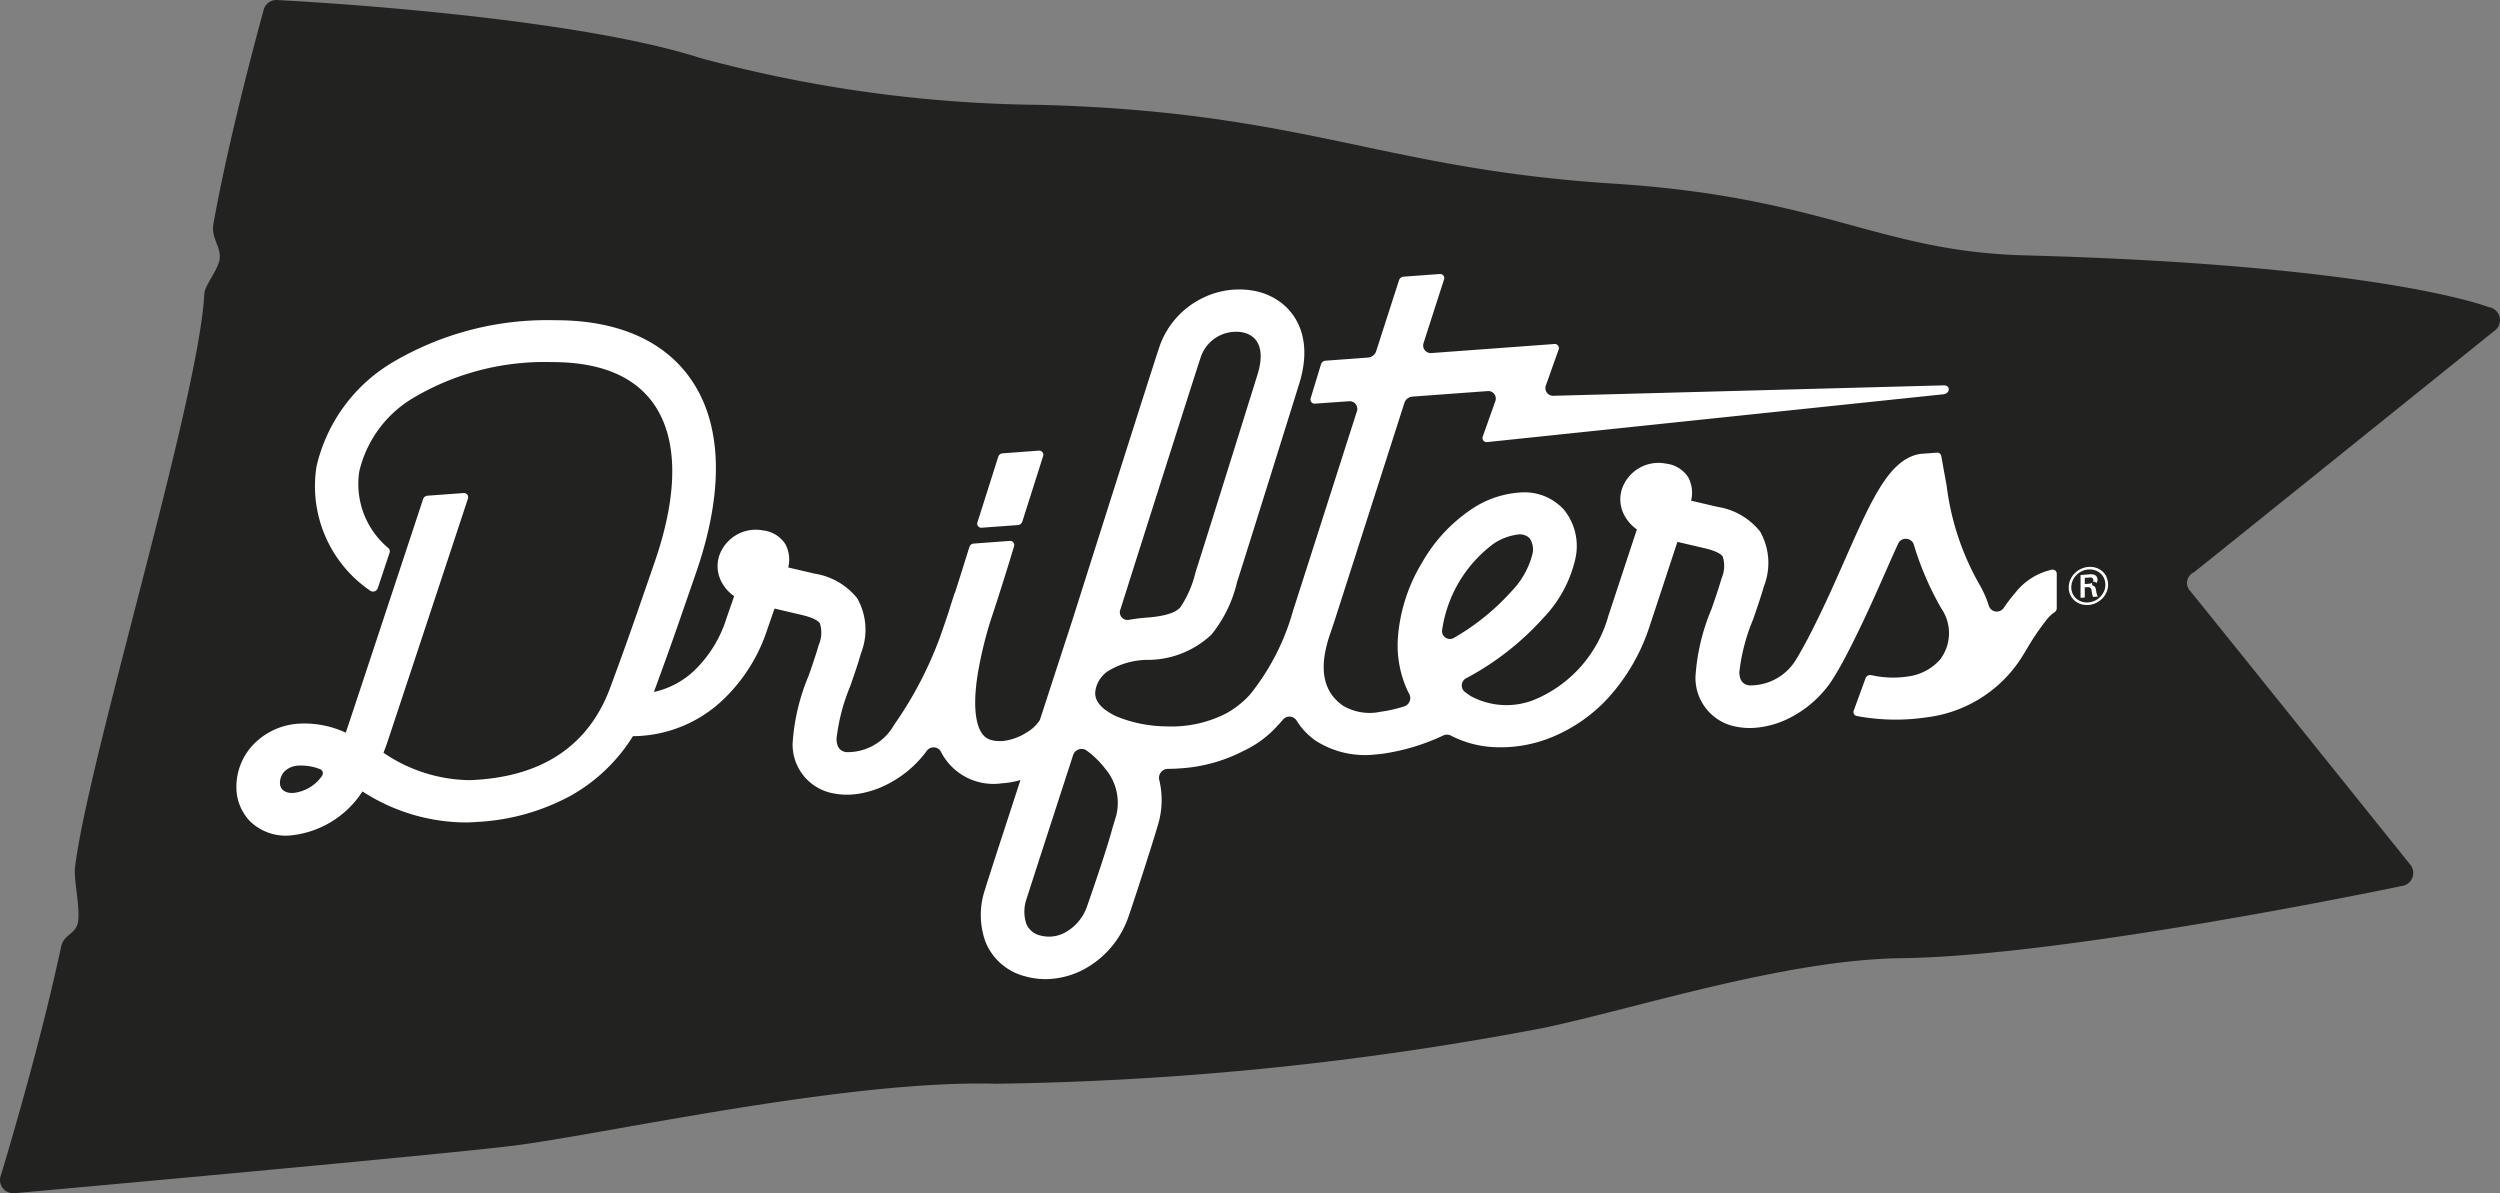
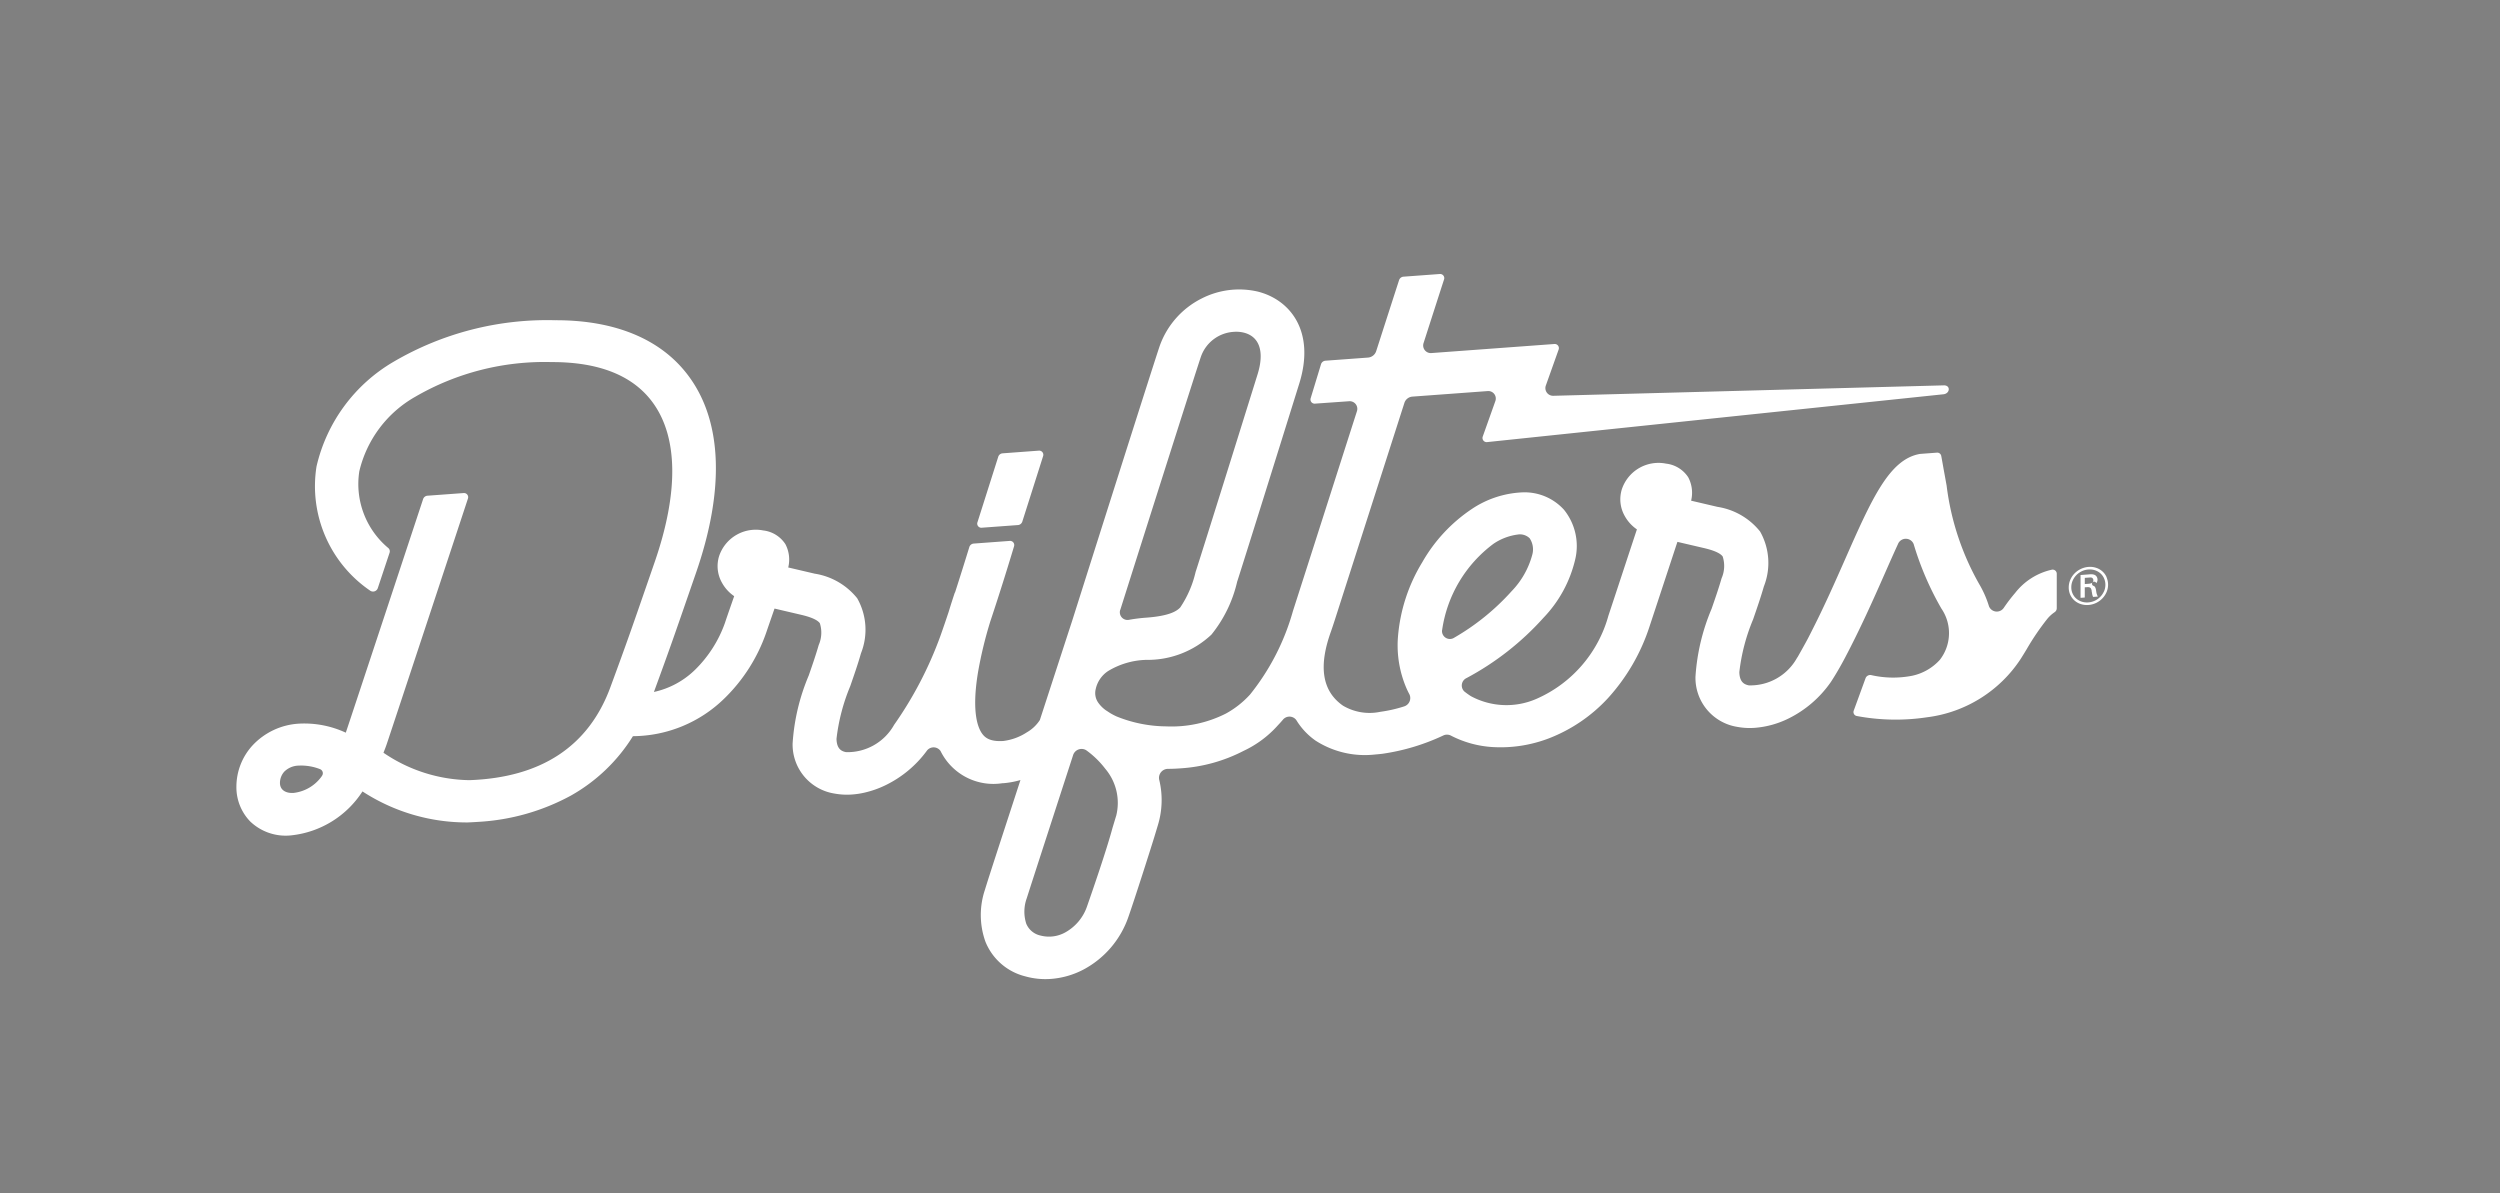
<svg xmlns="http://www.w3.org/2000/svg" id="drifters-logo" width="104.767" height="50" viewBox="0 0 104.767 50" class="globalnav-logo block mx-auto h-8 md:h-12 w-auto">
  <rect x="0" y="0" width="104.767" height="50" fill="#808080" stroke="none" />
-   <path d="M104.922,13.368a.55.55,0,0,0-.463-.428s-4.453-1.769-19.453-2.17c-6.113-.164-8.372-2.442-17.238-3.007-9.727-.62-12.939-3.01-24.031-3.3A56.447,56.447,0,0,1,29.551,2.51C23.787.653,11.825.074,11.825.074A.551.551,0,0,0,11.213.5s-1.4,5.022-2.1,8.944c-.11.611.327.949.259,1.484-.056.441-.624,1.094-.642,1.454-.221,4.416-4.872,19.5-5.419,24.047-.062.516.231,1.691.123,2.289-.1.53-.588.475-.709,1.043C1.779,44.2.181,49.4.181,49.4a.551.551,0,0,0,.537.672.477.477,0,0,0,.065,0s16.987-1.527,20.736-1.971,14.04-2.791,20.4-2.616A131.237,131.237,0,0,0,64.882,43.14c3.873-.82,10.106-2.857,14.986-2.917,6.977-.087,20.947-3.024,20.947-3.024a.551.551,0,0,0,.34-.92S92.017,24.9,91.935,24.815a.486.486,0,0,1,.161-.755c.083-.052,12.582-10.11,12.582-10.11a.551.551,0,0,0,.244-.582" transform="translate(-0.168 -0.069)" fill="#222221" />
  <path d="M103.02,43.5a2.688,2.688,0,0,0-1.54.976,6.938,6.938,0,0,0-.47.615.352.352,0,0,1-.625-.058,4.354,4.354,0,0,0-.359-.842,11.094,11.094,0,0,1-1.416-4.212c-.039-.216-.079-.44-.124-.681,0,0-.088-.5-.1-.558a.17.17,0,0,0-.182-.145l-.706.053c-1.29.215-2.03,1.892-3.149,4.429-.407.921-.851,1.927-1.343,2.895h0c-.083.166-.156.31-.222.436-.076.144-.393.713-.414.745l-.034.051a2.238,2.238,0,0,1-2.013,1.144c-.192-.038-.39-.133-.4-.557a8.076,8.076,0,0,1,.577-2.208c.157-.453.319-.921.45-1.378a2.673,2.673,0,0,0-.158-2.306,2.842,2.842,0,0,0-1.779-1.031l-1.043-.244-.068-.016a1.389,1.389,0,0,0-.118-.976,1.281,1.281,0,0,0-.933-.577A1.618,1.618,0,0,0,85,40.128a1.414,1.414,0,0,0,.124,1.128,1.627,1.627,0,0,0,.507.555c-.071.207-1.065,3.231-1.194,3.614a5.355,5.355,0,0,1-3.024,3.491,3.138,3.138,0,0,1-2.743-.118,3.281,3.281,0,0,1-.269-.193.344.344,0,0,1,.093-.565A11.775,11.775,0,0,0,81.72,45.51a5.258,5.258,0,0,0,1.321-2.424,2.42,2.42,0,0,0-.468-2.1,2.229,2.229,0,0,0-1.728-.727,4.122,4.122,0,0,0-2.123.691,6.636,6.636,0,0,0-2.09,2.245,7.081,7.081,0,0,0-1.015,3.12,4.541,4.541,0,0,0,.37,2.185c.036.079.074.156.115.232a.367.367,0,0,1-.236.5,5.746,5.746,0,0,1-.984.223,2.192,2.192,0,0,1-1.571-.258c-.923-.645-1-1.728-.5-3.112q.078-.225.153-.458c.747-2.329,1.929-6.018,2.925-9.124a.384.384,0,0,1,.343-.257l3.141-.231a.314.314,0,0,1,.327.415l-.529,1.488a.174.174,0,0,0,.19.234l19.131-2.005c.269-.044.285-.379,0-.372l-16.36.437a.322.322,0,0,1-.314-.441l.536-1.506a.174.174,0,0,0-.181-.223l-5.146.379A.319.319,0,0,1,76.691,34c.381-1.186.686-2.135.858-2.664a.173.173,0,0,0-.18-.227l-1.511.111a.212.212,0,0,0-.193.142c-.212.653-.552,1.709-.959,2.975a.393.393,0,0,1-.344.274l-1.784.131a.211.211,0,0,0-.187.152l-.433,1.423a.174.174,0,0,0,.185.224l1.42-.1a.319.319,0,0,1,.335.417c-.942,2.938-2,6.257-2.679,8.365a9.828,9.828,0,0,1-1.8,3.508,3.9,3.9,0,0,1-1.016.8,5.042,5.042,0,0,1-2.506.535,5.637,5.637,0,0,1-2.074-.417c-.085-.039-.164-.08-.238-.123s-.131-.087-.2-.128a1.327,1.327,0,0,1-.333-.332.7.7,0,0,1-.1-.568,1.212,1.212,0,0,1,.527-.756,3.25,3.25,0,0,1,1.582-.463A3.9,3.9,0,0,0,67.8,46.221,5.483,5.483,0,0,0,68.879,44l.02-.06c.258-.8,1.725-5.488,2.582-8.24.684-2.194-.384-3.517-1.745-3.856a3.456,3.456,0,0,0-2.348.292A3.558,3.558,0,0,0,65.641,34.1c-.148.4-3.315,10.4-3.679,11.548-.142.435-.691,2.121-1.352,4.152a1.586,1.586,0,0,1-.544.515,2.324,2.324,0,0,1-.994.364c-.542.033-.746-.134-.863-.284-.191-.244-.47-.907-.19-2.6a17.24,17.24,0,0,1,.511-2.117c.428-1.28.832-2.6,1-3.163a.174.174,0,0,0-.185-.221l-1.5.111a.209.209,0,0,0-.191.148c-.151.491-.362,1.169-.6,1.906l-.008,0c-.068.206-.161.489-.262.823-.117.35-.234.693-.347,1.01a15.928,15.928,0,0,1-1.935,3.71l0,0a2.239,2.239,0,0,1-2.014,1.144c-.192-.038-.389-.133-.4-.558a8.106,8.106,0,0,1,.576-2.207c.157-.453.32-.92.45-1.378a2.671,2.671,0,0,0-.158-2.305,2.841,2.841,0,0,0-1.779-1.031l-1.042-.244-.07-.016a1.389,1.389,0,0,0-.118-.976,1.28,1.28,0,0,0-.932-.576,1.619,1.619,0,0,0-1.845,1.071,1.412,1.412,0,0,0,.123,1.128,1.629,1.629,0,0,0,.507.555c-.04.116-.3.856-.383,1.11a5.16,5.16,0,0,1-1.254,1.973,3.541,3.541,0,0,1-1.726.932c.634-1.727.89-2.465,1.416-3.987l.343-.991c1.2-3.459,1.109-6.3-.261-8.2-1.133-1.579-3.085-2.409-5.642-2.4a12.726,12.726,0,0,0-6.769,1.742,6.868,6.868,0,0,0-3.227,4.387,5.3,5.3,0,0,0,2.243,5.2.211.211,0,0,0,.328-.111l.492-1.479a.182.182,0,0,0-.049-.188,3.493,3.493,0,0,1-1.221-3.217,4.877,4.877,0,0,1,2.345-3.127A10.785,10.785,0,0,1,40.15,34.8c2-.005,3.432.573,4.254,1.718,1.048,1.458,1.068,3.767.06,6.675l-.343.992c-.551,1.592-.8,2.319-1.509,4.24-.912,2.478-2.9,3.788-5.909,3.895a6.535,6.535,0,0,1-3.6-1.149c.05-.124.1-.251.142-.378.092-.264,3.377-10.2,3.4-10.28a.174.174,0,0,0-.178-.225l-1.513.111a.209.209,0,0,0-.192.149c-.028.088-3.095,9.365-3.238,9.782a4.13,4.13,0,0,0-1.964-.378,2.881,2.881,0,0,0-1.946.914,2.564,2.564,0,0,0-.674,1.71,2.062,2.062,0,0,0,.579,1.476,2.151,2.151,0,0,0,1.721.581,4.063,4.063,0,0,0,2.983-1.841,8.011,8.011,0,0,0,4.4,1.3c.156-.006.31-.014.463-.025a9.179,9.179,0,0,0,3.871-1.1,7.221,7.221,0,0,0,2.6-2.49,5.527,5.527,0,0,0,3.827-1.576,7.079,7.079,0,0,0,1.756-2.756c.083-.246.321-.929.351-1.016l1.118.262c.532.124.718.261.781.353a1.292,1.292,0,0,1-.047.911c-.117.408-.27.851-.419,1.28a8.721,8.721,0,0,0-.675,2.843,2.078,2.078,0,0,0,1.735,2.1,2.9,2.9,0,0,0,.77.042,3.357,3.357,0,0,0,.531-.083v0a4.1,4.1,0,0,0,.891-.322A4.678,4.678,0,0,0,55.865,51.1a.353.353,0,0,1,.584,0,2.468,2.468,0,0,0,2.6,1.347l.036,0a3.6,3.6,0,0,0,.712-.132c-.49,1.508-1.33,4.068-1.486,4.591a3.32,3.32,0,0,0,.017,2.18A2.432,2.432,0,0,0,60,60.542a3.114,3.114,0,0,0,1.076.107,3.488,3.488,0,0,0,1.377-.4,3.957,3.957,0,0,0,1.868-2.2c.255-.725.927-2.829,1.083-3.339l.151-.5a3.6,3.6,0,0,0,.054-1.918.378.378,0,0,1,.37-.446c.178,0,.353-.008.527-.021a6.641,6.641,0,0,0,2.641-.732,4.462,4.462,0,0,0,1.443-1.077c.068-.071.135-.146.2-.222a.355.355,0,0,1,.568.01,2.879,2.879,0,0,0,.807.86,3.82,3.82,0,0,0,2.5.58q.153-.012.309-.031a8.971,8.971,0,0,0,2.542-.765.356.356,0,0,1,.311,0,4.374,4.374,0,0,0,1.794.487,5.657,5.657,0,0,0,2.339-.374,6.614,6.614,0,0,0,2.453-1.673,8.232,8.232,0,0,0,1.756-3.038c.131-.391,1.12-3.4,1.159-3.516l1.118.261c.532.124.718.261.78.354a1.287,1.287,0,0,1-.047.911c-.117.408-.27.851-.419,1.28a8.718,8.718,0,0,0-.675,2.844,2.078,2.078,0,0,0,1.735,2.1,2.866,2.866,0,0,0,.766.042,3.852,3.852,0,0,0,1.419-.4,4.681,4.681,0,0,0,1.751-1.516s.274-.407.6-1.028c.621-1.177,1.17-2.4,1.66-3.515.191-.432.376-.852.555-1.241a.354.354,0,0,1,.657,0,12.621,12.621,0,0,0,1.161,2.7,1.824,1.824,0,0,1-.062,2.15,2.173,2.173,0,0,1-1.144.665,4.123,4.123,0,0,1-1.735-.024.21.21,0,0,0-.235.13l-.493,1.352a.168.168,0,0,0,.121.232,8.828,8.828,0,0,0,2.938.055,5.512,5.512,0,0,0,3.942-2.458c.084-.133.166-.267.246-.4a10.442,10.442,0,0,1,.864-1.27,1.444,1.444,0,0,1,.3-.274.2.2,0,0,0,.094-.167l0-1.452a.173.173,0,0,0-.212-.164M63.98,45.184c1.389-4.383,3.267-10.294,3.381-10.613a1.556,1.556,0,0,1,1.369-1.038,1.349,1.349,0,0,1,.424.032c.663.165.875.8.58,1.748-.856,2.748-2.32,7.428-2.577,8.221l-.02.06a4.458,4.458,0,0,1-.643,1.487c-.141.15-.442.357-1.425.429a6.965,6.965,0,0,0-.715.089.322.322,0,0,1-.376-.416m-33.46,6.971a1.68,1.68,0,0,1-1.176.7c-.318.024-.578-.113-.577-.42a.71.71,0,0,1,.179-.468.88.88,0,0,1,.61-.256,2.161,2.161,0,0,1,.89.148.184.184,0,0,1,.075.29m33.287,1.671-.151.5c-.25.927-.811,2.556-1.06,3.268a1.978,1.978,0,0,1-.92,1.113,1.4,1.4,0,0,1-1.036.132.837.837,0,0,1-.6-.5,1.649,1.649,0,0,1,.023-1.067c.105-.336,1.479-4.57,1.937-5.98a.373.373,0,0,1,.552-.22,3.778,3.778,0,0,1,.8.777,2.212,2.212,0,0,1,.456,1.98m13.66-7.786a5.479,5.479,0,0,1,2.158-3.625,2.357,2.357,0,0,1,1.011-.384.584.584,0,0,1,.5.156.839.839,0,0,1,.107.7,3.494,3.494,0,0,1-.864,1.519,9.816,9.816,0,0,1-2.4,1.945.331.331,0,0,1-.514-.313" transform="translate(-17.033 -19.626)" fill="#fff" />
  <path d="M111.029,54.336l1.527-.112a.211.211,0,0,0,.173-.141s.85-2.673.874-2.752a.174.174,0,0,0-.179-.225l-1.513.112a.207.207,0,0,0-.191.149l-.868,2.735a.172.172,0,0,0,.177.234" transform="translate(-69.888 -32.221)" fill="#fff" />
  <path d="M236.461,65.926c-.005-.021-.01-.044-.014-.07s-.009-.056-.015-.093a.416.416,0,0,0-.021-.08.2.2,0,0,0-.029-.052.123.123,0,0,0-.04-.034.09.09,0,1,1,.1-.114.221.221,0,0,0,.054-.152.232.232,0,0,0-.039-.128.2.2,0,0,0-.119-.082.349.349,0,0,0-.1-.013c-.036,0-.08,0-.131.007l-.322.024,0,.956.177-.013v-.428c.046,0,.085-.006.117-.007a.254.254,0,0,1,.083.01.1.1,0,0,1,.054.041.23.23,0,0,1,.031.084.267.267,0,0,1,.005.03c0,.014,0,.029.007.044s0,.03.007.043a.284.284,0,0,0,.005.029.547.547,0,0,0,.023.09.235.235,0,0,0,.017.039l.2-.015a.35.35,0,0,1-.028-.058.44.44,0,0,1-.019-.058m-.222-.445a.271.271,0,0,1-.07.019l-.063.007-.146.011v-.26l.113-.008.091-.006a.34.34,0,0,1,.063,0,.094.094,0,0,1,.073.049.106.106,0,0,1,.018.065.12.12,0,0,1-.024.08.151.151,0,0,1-.056.042" transform="translate(-148.596 -41.042)" fill="#fff" />
  <path d="M236.044,64.707a.7.7,0,0,0-.171-.243.723.723,0,0,0-.262-.154.812.812,0,0,0-.332-.04.881.881,0,0,0-.316.084.913.913,0,0,0-.263.186.887.887,0,0,0-.179.266.8.8,0,0,0-.067.324.717.717,0,0,0,.068.317.734.734,0,0,0,.181.238.745.745,0,0,0,.263.144.822.822,0,0,0,.31.036.887.887,0,0,0,.324-.085.9.9,0,0,0,.263-.189.894.894,0,0,0,.176-.265.782.782,0,0,0,0-.62m-.107.585a.781.781,0,0,1-.659.466.7.7,0,0,1-.277-.033.653.653,0,0,1-.227-.129.606.606,0,0,1-.152-.207.617.617,0,0,1-.055-.266.686.686,0,0,1,.055-.272.774.774,0,0,1,.153-.232.791.791,0,0,1,.227-.165.761.761,0,0,1,.282-.075.694.694,0,0,1,.283.035.65.65,0,0,1,.227.133.6.6,0,0,1,.148.21.65.65,0,0,1,.053.264.686.686,0,0,1-.057.272" transform="translate(-147.76 -40.512)" fill="#fff" />
</svg>